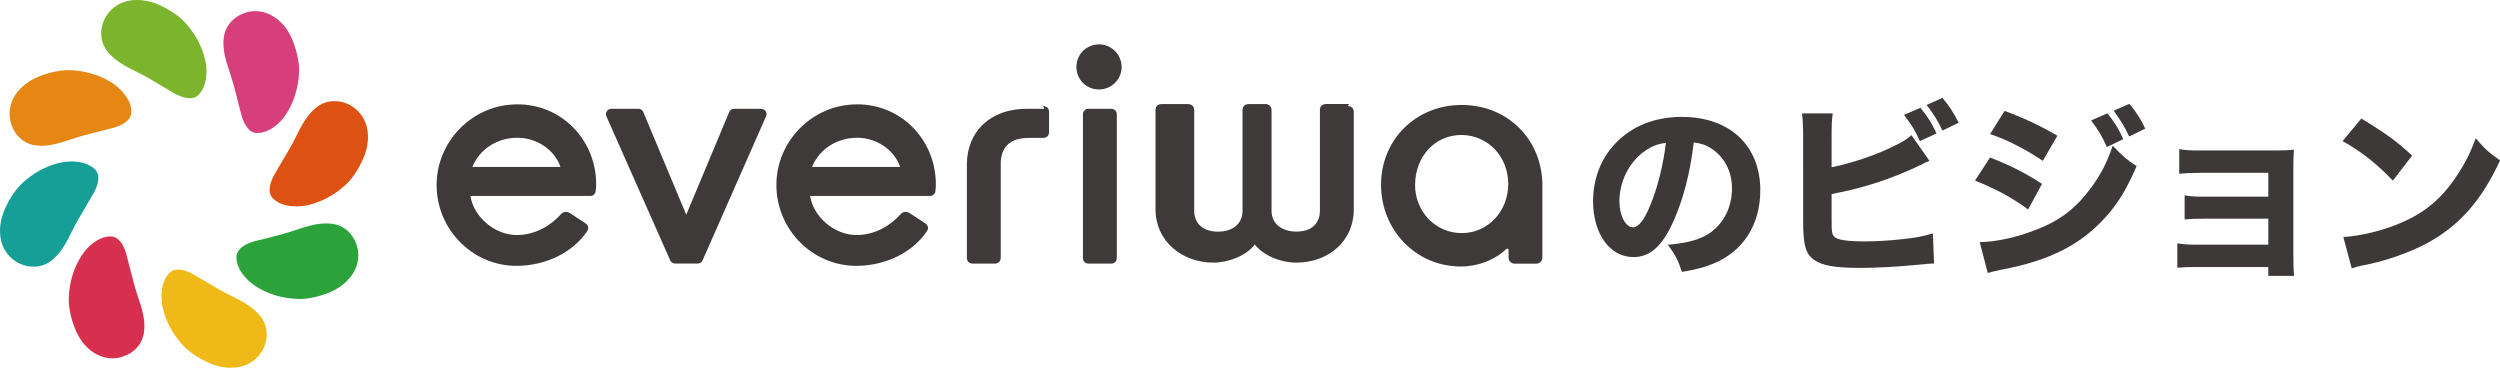
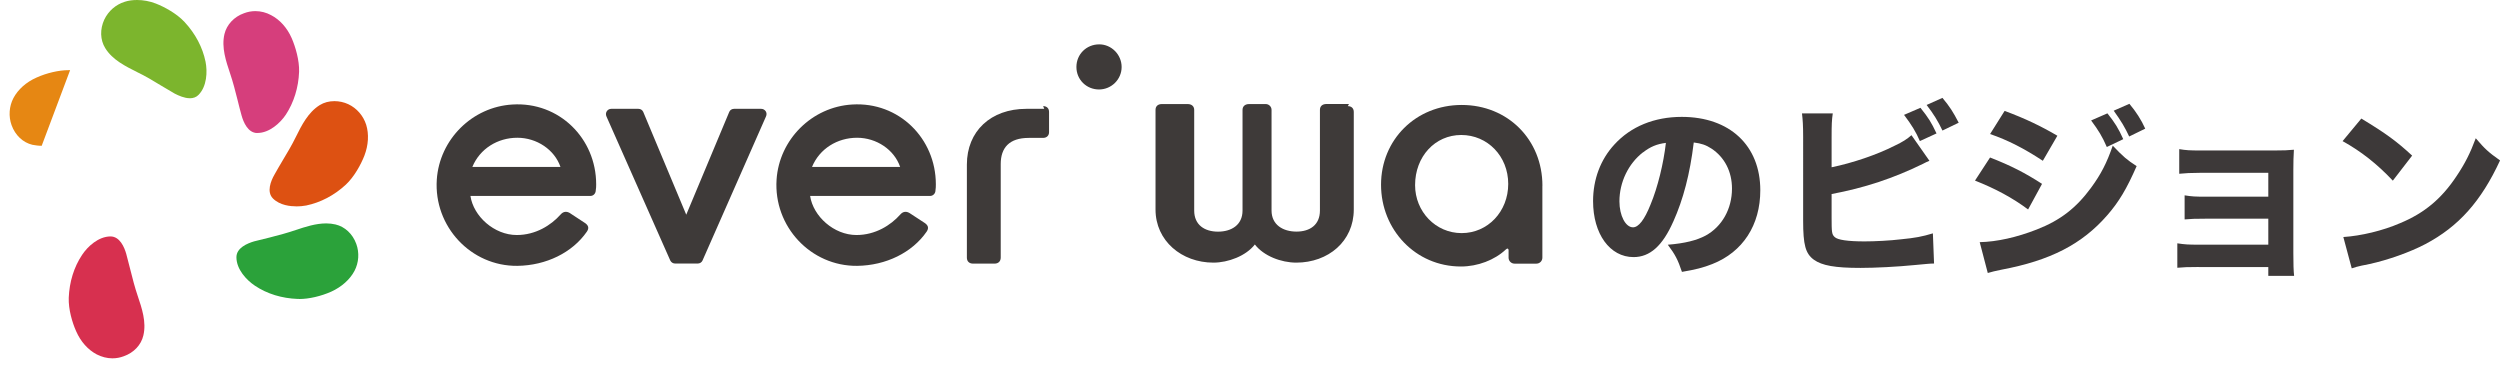
<svg xmlns="http://www.w3.org/2000/svg" id="a" viewBox="0 0 497.09 73.13">
  <defs>
    <style>.b{fill:#efb918;}.c{fill:#e68713;}.d{fill:#7cb52d;}.e{fill:#d7304f;}.f{fill:#dd5112;}.g{fill:#d63e7c;}.h{fill:#159f97;}.i{fill:#3e3a39;}.j{fill:#2ba23a;}.k{fill:#3d3939;}</style>
  </defs>
  <g>
    <path class="i" d="M306.69,36.93c0-9.17-6.9-16.06-16.05-16.06s-16.04,6.94-16.04,15.86,6.83,16.26,15.89,16.26c3.32,0,6.7-1.28,8.94-3.4,.3-.3,.53-.15,.53,.15v1.5c0,.65,.53,1.18,1.18,1.18h4.36c.65,0,1.18-.53,1.18-1.18v-14.31Zm-6.8-.36c0,5.5-4.07,9.78-9.26,9.78s-9.26-4.29-9.26-9.54c0-5.68,3.96-9.97,9.18-9.97s9.34,4.21,9.34,9.73" />
    <path class="i" d="M150.9,21.64h-4.95c-.39,0-.77,.21-.94,.59l-8.56,20.46-8.56-20.46c-.18-.38-.55-.59-.95-.59h-5.41c-.37,0-.7,.2-.88,.48-.2,.32-.22,.69-.06,1.05l12.69,28.64c.18,.36,.55,.59,.95,.59h4.51c.4,0,.78-.23,.94-.59l12.62-28.64c.17-.36,.15-.74-.05-1.05-.2-.29-.52-.48-.89-.48" />
    <path class="i" d="M218.57,8.82c-2.55,0-4.54,1.97-4.54,4.5s2.01,4.47,4.49,4.47,4.5-2.01,4.5-4.47-2.03-4.5-4.44-4.5" />
-     <path class="i" d="M221.1,21.64h-4.72c-.58,0-1.05,.48-1.05,1.03v28.68c0,.59,.47,1.06,1.06,1.06h4.61c.59,0,1.06-.47,1.06-1.06V22.68c0-.55-.46-1.03-1.04-1.03" />
    <path class="i" d="M268.22,20.68h-4.48c-.8,0-1.29,.44-1.29,1.16v20.02c0,2.86-2,4.19-4.66,4.19s-4.96-1.33-4.96-4.19V21.85c0-.64-.52-1.16-1.16-1.16h-3.3c-.8,0-1.31,.44-1.31,1.16v20.02c0,2.86-2.21,4.19-4.87,4.19s-4.74-1.33-4.74-4.19V21.85c0-.72-.51-1.16-1.3-1.16h-5.13c-.79,0-1.26,.44-1.26,1.16v19.81c0,6.23,5.2,10.56,11.51,10.56,2.93,0,6.48-1.33,8.24-3.61,1.77,2.3,5.25,3.61,8.24,3.61,6.35,0,11.43-4.24,11.43-10.56V22.26c0-.72-.46-1.16-1.18-1.16" />
    <path class="i" d="M207.64,21.64h-3.58c-7.06,0-11.81,4.45-11.81,11.08v18.52c0,.73,.47,1.18,1.24,1.18h4.24c.78,0,1.25-.46,1.25-1.21v-18.59c0-3.21,1.67-5.2,5.57-5.2h2.85c.71,0,1.19-.45,1.19-1.13v-4.03c0-.72-.46-1.16-1.18-1.16" />
    <path class="g" d="M51.16,26.45c-1.87,0-2.76-2.17-3.13-3.5-.29-1.02-.54-2.05-.8-3.09-.43-1.71-.89-3.52-1.48-5.26-.81-2.43-1.75-5.17-1.12-7.83,.45-1.86,1.9-3.44,3.89-4.14,.73-.28,1.49-.42,2.26-.42,1.1,0,2.18,.29,3.12,.8,1.73,.89,3.19,2.51,4.1,4.58,.76,1.75,1.54,4.42,1.47,6.68-.12,3.14-1.04,6.09-2.63,8.52-1.12,1.68-3.28,3.65-5.66,3.65h-.01Z" />
    <path class="f" d="M58.92,41.03c-1.14,0-3.25-.18-4.64-1.56-1.33-1.33-.4-3.53,.27-4.71,.52-.94,1.06-1.86,1.59-2.75,.93-1.54,1.88-3.13,2.69-4.79,1.13-2.28,2.42-4.87,4.74-6.32,.87-.54,1.87-.79,2.93-.79,.93,0,1.87,.2,2.76,.61,1.69,.8,2.97,2.28,3.55,4.08,.58,1.87,.45,4.05-.36,6.16-.68,1.74-2.01,4.19-3.69,5.76-2.3,2.13-5.03,3.55-7.87,4.14-.63,.12-1.32,.18-1.97,.18h0Z" />
    <path class="j" d="M59.19,59.44c-3.14-.12-6.07-1-8.5-2.63-1.69-1.13-3.67-3.25-3.68-5.65-.01-1.89,2.2-2.78,3.52-3.17,1.02-.25,2.05-.52,3.07-.76,1.73-.44,3.53-.92,5.26-1.51,1.84-.62,3.93-1.3,6-1.3,.64,0,1.26,.07,1.85,.21,1.87,.44,3.41,1.88,4.13,3.86,.64,1.75,.51,3.73-.36,5.38-.9,1.71-2.58,3.19-4.6,4.11-2.05,.92-4.47,1.47-6.33,1.47l-.34-.03Z" />
-     <path class="b" d="M45.9,73.13c-1.22,0-2.5-.23-3.7-.7-1.76-.68-4.19-2.02-5.75-3.68-2.14-2.3-3.57-5.03-4.15-7.85-.4-2.02-.29-4.95,1.39-6.63,.45-.44,1.04-.68,1.74-.68,1.06,0,2.2,.51,2.97,.95,.93,.52,1.84,1.05,2.73,1.58,1.54,.92,3.14,1.87,4.77,2.66,2.3,1.16,4.9,2.43,6.34,4.77,1,1.65,1.06,3.78,.18,5.67-.79,1.68-2.27,2.98-4.06,3.54-.76,.24-1.58,.35-2.45,.35h0Z" />
    <path class="e" d="M22.36,71.25c-1.09,0-2.16-.29-3.12-.78-1.74-.91-3.19-2.53-4.1-4.61-.77-1.71-1.55-4.37-1.47-6.65,.13-3.17,1.03-6.09,2.64-8.51,1.11-1.69,3.26-3.67,5.65-3.69,1.88,0,2.78,2.17,3.15,3.5,.28,1.04,.54,2.05,.8,3.09,.43,1.74,.89,3.52,1.48,5.26,.82,2.43,1.75,5.17,1.12,7.83-.44,1.9-1.9,3.44-3.89,4.14-.73,.28-1.49,.42-2.27,.42" />
-     <path class="h" d="M6.64,53.02c-.92,0-1.86-.2-2.73-.61-1.7-.81-2.99-2.28-3.55-4.05-.58-1.86-.45-4.07,.35-6.18,.69-1.74,2.01-4.17,3.69-5.73,2.29-2.16,5.03-3.58,7.87-4.17,.63-.12,1.32-.18,1.96-.18,1.14,0,3.25,.21,4.64,1.56,1.33,1.33,.42,3.53-.25,4.73-.52,.93-1.06,1.84-1.59,2.73-.93,1.56-1.87,3.13-2.68,4.79-1.14,2.3-2.42,4.9-4.76,6.33-.85,.54-1.87,.79-2.92,.79" />
-     <path class="c" d="M8.29,28.99c-.64,0-1.25-.09-1.85-.2-1.87-.44-3.42-1.9-4.14-3.91-.63-1.75-.49-3.73,.37-5.38,.91-1.71,2.53-3.17,4.6-4.08,2.03-.92,4.46-1.47,6.33-1.47h.34c3.13,.12,6.07,1.03,8.5,2.63,1.69,1.13,3.68,3.28,3.68,5.64,.01,1.9-2.19,2.78-3.5,3.17-1.02,.29-2.05,.52-3.07,.79-1.73,.41-3.53,.89-5.27,1.47-1.84,.62-3.92,1.33-5.99,1.33h0" />
+     <path class="c" d="M8.29,28.99c-.64,0-1.25-.09-1.85-.2-1.87-.44-3.42-1.9-4.14-3.91-.63-1.75-.49-3.73,.37-5.38,.91-1.71,2.53-3.17,4.6-4.08,2.03-.92,4.46-1.47,6.33-1.47h.34h0" />
    <path class="d" d="M37.72,19.53c-1.05,0-2.19-.51-2.97-.91-.93-.54-1.84-1.08-2.73-1.61-1.54-.95-3.12-1.89-4.77-2.68-2.3-1.16-4.9-2.43-6.33-4.77-1.01-1.63-1.07-3.75-.18-5.67,.8-1.68,2.28-2.99,4.07-3.54,.77-.25,1.58-.35,2.45-.35,1.22,0,2.49,.23,3.71,.7,1.75,.68,4.19,2.01,5.75,3.7,2.14,2.31,3.57,5.03,4.15,7.87,.4,2,.27,4.9-1.39,6.59-.44,.46-1.04,.68-1.74,.68" />
    <path class="i" d="M113.39,42.41c-.61-.39-1.31-.47-1.93,.25-1.89,2.12-4.94,4.07-8.71,4.07-4.49,0-8.61-3.73-9.21-7.77h23.86c.52,0,.96-.39,1.04-.93,.1-.55,.1-1.09,.1-1.38,0-9.12-7.35-16.44-16.64-15.87-7.99,.46-14.51,6.94-15.05,14.93-.62,9.33,6.8,17.25,16.02,17.15,5.73-.07,10.95-2.64,13.82-6.8,.49-.72,.37-1.31-.65-1.9l-2.65-1.74Zm-10.52-15.02c3.86,0,7.39,2.37,8.57,5.8h-17.52c1.5-3.63,5.04-5.8,8.94-5.8" />
    <path class="i" d="M180.93,42.41c-.61-.39-1.3-.47-1.93,.25-1.88,2.12-4.94,4.07-8.7,4.07-4.5,0-8.61-3.73-9.22-7.77h23.86c.52,0,.97-.39,1.05-.93,.09-.55,.09-1.09,.09-1.38,0-9.12-7.34-16.44-16.63-15.87-7.98,.46-14.51,6.94-15.04,14.93-.62,9.33,6.81,17.25,16.03,17.15,5.72-.07,10.94-2.64,13.81-6.8,.48-.72,.37-1.31-.65-1.9l-2.66-1.74Zm-10.51-15.02c3.85,0,7.39,2.37,8.56,5.8h-17.52c1.5-3.63,5.04-5.8,8.96-5.8" />
  </g>
  <g>
    <path class="k" d="M332.71,44.05c-2.13,4.83-4.64,7.07-7.9,7.07-4.71,0-8.05-4.6-8.05-11.13,0-4.33,1.48-8.28,4.26-11.28,3.27-3.57,7.94-5.47,13.37-5.47,9.54,0,15.62,5.7,15.62,14.59,0,6.92-3.46,12.27-9.54,14.67-1.82,.72-3.34,1.1-6.04,1.56-.8-2.39-1.33-3.42-2.81-5.4,3.38-.27,5.74-.87,7.52-1.82,3.27-1.79,5.24-5.32,5.24-9.35,0-3.38-1.48-6.23-4.07-7.94-1.1-.72-2.01-1.03-3.53-1.22-.76,6.27-2.09,11.32-4.07,15.73Zm-6.04-13.75c-2.89,2.24-4.67,5.93-4.67,9.73,0,2.85,1.22,5.17,2.7,5.17,1.1,0,2.28-1.48,3.5-4.56,1.41-3.38,2.58-8.17,3.04-12.23-1.82,.23-3.08,.76-4.56,1.9Z" />
    <path class="k" d="M364.19,33.26c4.1-.84,8.97-2.47,12.54-4.29,1.6-.76,2.43-1.29,3.34-2.09l3.57,5.09c-.53,.23-.72,.3-1.29,.61-5.81,2.85-11.66,4.79-18.16,6v4.6c0,3.04,.04,3.42,.61,3.95,.57,.57,2.62,.87,5.93,.87,2.05,0,5.05-.15,7.29-.42,2.77-.27,4.18-.53,6.31-1.18l.23,6c-.8,0-1.41,.08-3.84,.3-3.38,.34-7.86,.57-10.79,.57-5.05,0-7.64-.46-9.27-1.63-1.67-1.22-2.13-2.96-2.13-7.75V27.26c0-2.36-.08-3.42-.23-4.71h6.12c-.19,1.33-.23,2.17-.23,4.75v5.97Zm17.67-11.82c1.63,2.05,2.13,2.85,3.19,5.09l-3.31,1.52c-.76-1.79-1.67-3.27-3.15-5.21l3.27-1.41Zm4.37-1.98c1.48,1.79,2.09,2.74,3.23,4.94l-3.23,1.56c-.87-1.86-1.79-3.34-3.15-5.09l3.15-1.41Z" />
    <path class="k" d="M395.7,31.32c4.18,1.63,6.99,3.08,10.33,5.24l-2.77,5.09c-3.12-2.32-6.5-4.14-10.56-5.74l3-4.6Zm-2.05,16.83c3.42-.08,7.33-.95,11.32-2.51,4.67-1.82,7.83-4.26,10.79-8.28,2.01-2.74,3.15-4.98,4.33-8.4,2.13,2.24,2.81,2.81,4.75,4.07-1.98,4.52-3.5,7.07-5.81,9.73-5.05,5.81-11.36,9.04-21.09,10.87-1.18,.23-1.9,.42-2.7,.65l-1.6-6.12Zm4.94-26.1c4.1,1.52,7.26,3.04,10.49,4.94l-2.89,4.98c-3.76-2.47-6.95-4.1-10.49-5.32l2.89-4.6Zm20.44,.49c1.44,1.79,2.2,3,3.15,5.13l-3.27,1.56c-.91-2.09-1.6-3.23-3.12-5.28l3.23-1.41Zm4.37-1.9c1.29,1.52,2.39,3.23,3.15,4.94l-3.19,1.56c-.84-1.79-1.6-3.08-3.08-5.13l3.12-1.37Z" />
    <path class="k" d="M437.19,53.09c-2.13,0-3.12,.04-4.26,.15v-4.86c1.48,.23,2.2,.27,4.26,.27h13.83v-5.17h-12.23c-2.43,0-3.19,.04-4.41,.15v-4.79c1.44,.23,2.05,.27,4.41,.27h12.23v-4.75h-13.45c-1.79,0-3.27,.08-4.26,.19v-4.9c1.33,.23,2.17,.27,4.26,.27h14.63c1.9,0,2.74-.04,3.91-.15-.08,1.33-.11,2.47-.11,4.03v16.49c0,2.2,.04,3.5,.15,4.56h-5.13v-1.75h-13.83Z" />
    <path class="k" d="M469.51,23.57c4.9,2.96,7.07,4.56,10.11,7.37l-3.84,4.98c-3.15-3.34-6.35-5.85-9.99-7.86l3.72-4.48Zm-3.57,23.56c3.5-.23,7.83-1.25,11.32-2.77,4.83-2.01,8.21-4.86,11.17-9.31,1.71-2.55,2.74-4.6,3.84-7.56,1.79,2.09,2.47,2.74,4.83,4.41-3.76,8.13-8.24,13.15-14.86,16.64-3.04,1.6-7.41,3.15-11.06,3.95q-.95,.19-1.67,.34c-.87,.19-1.1,.27-1.9,.53l-1.67-6.23Z" />
  </g>
</svg>